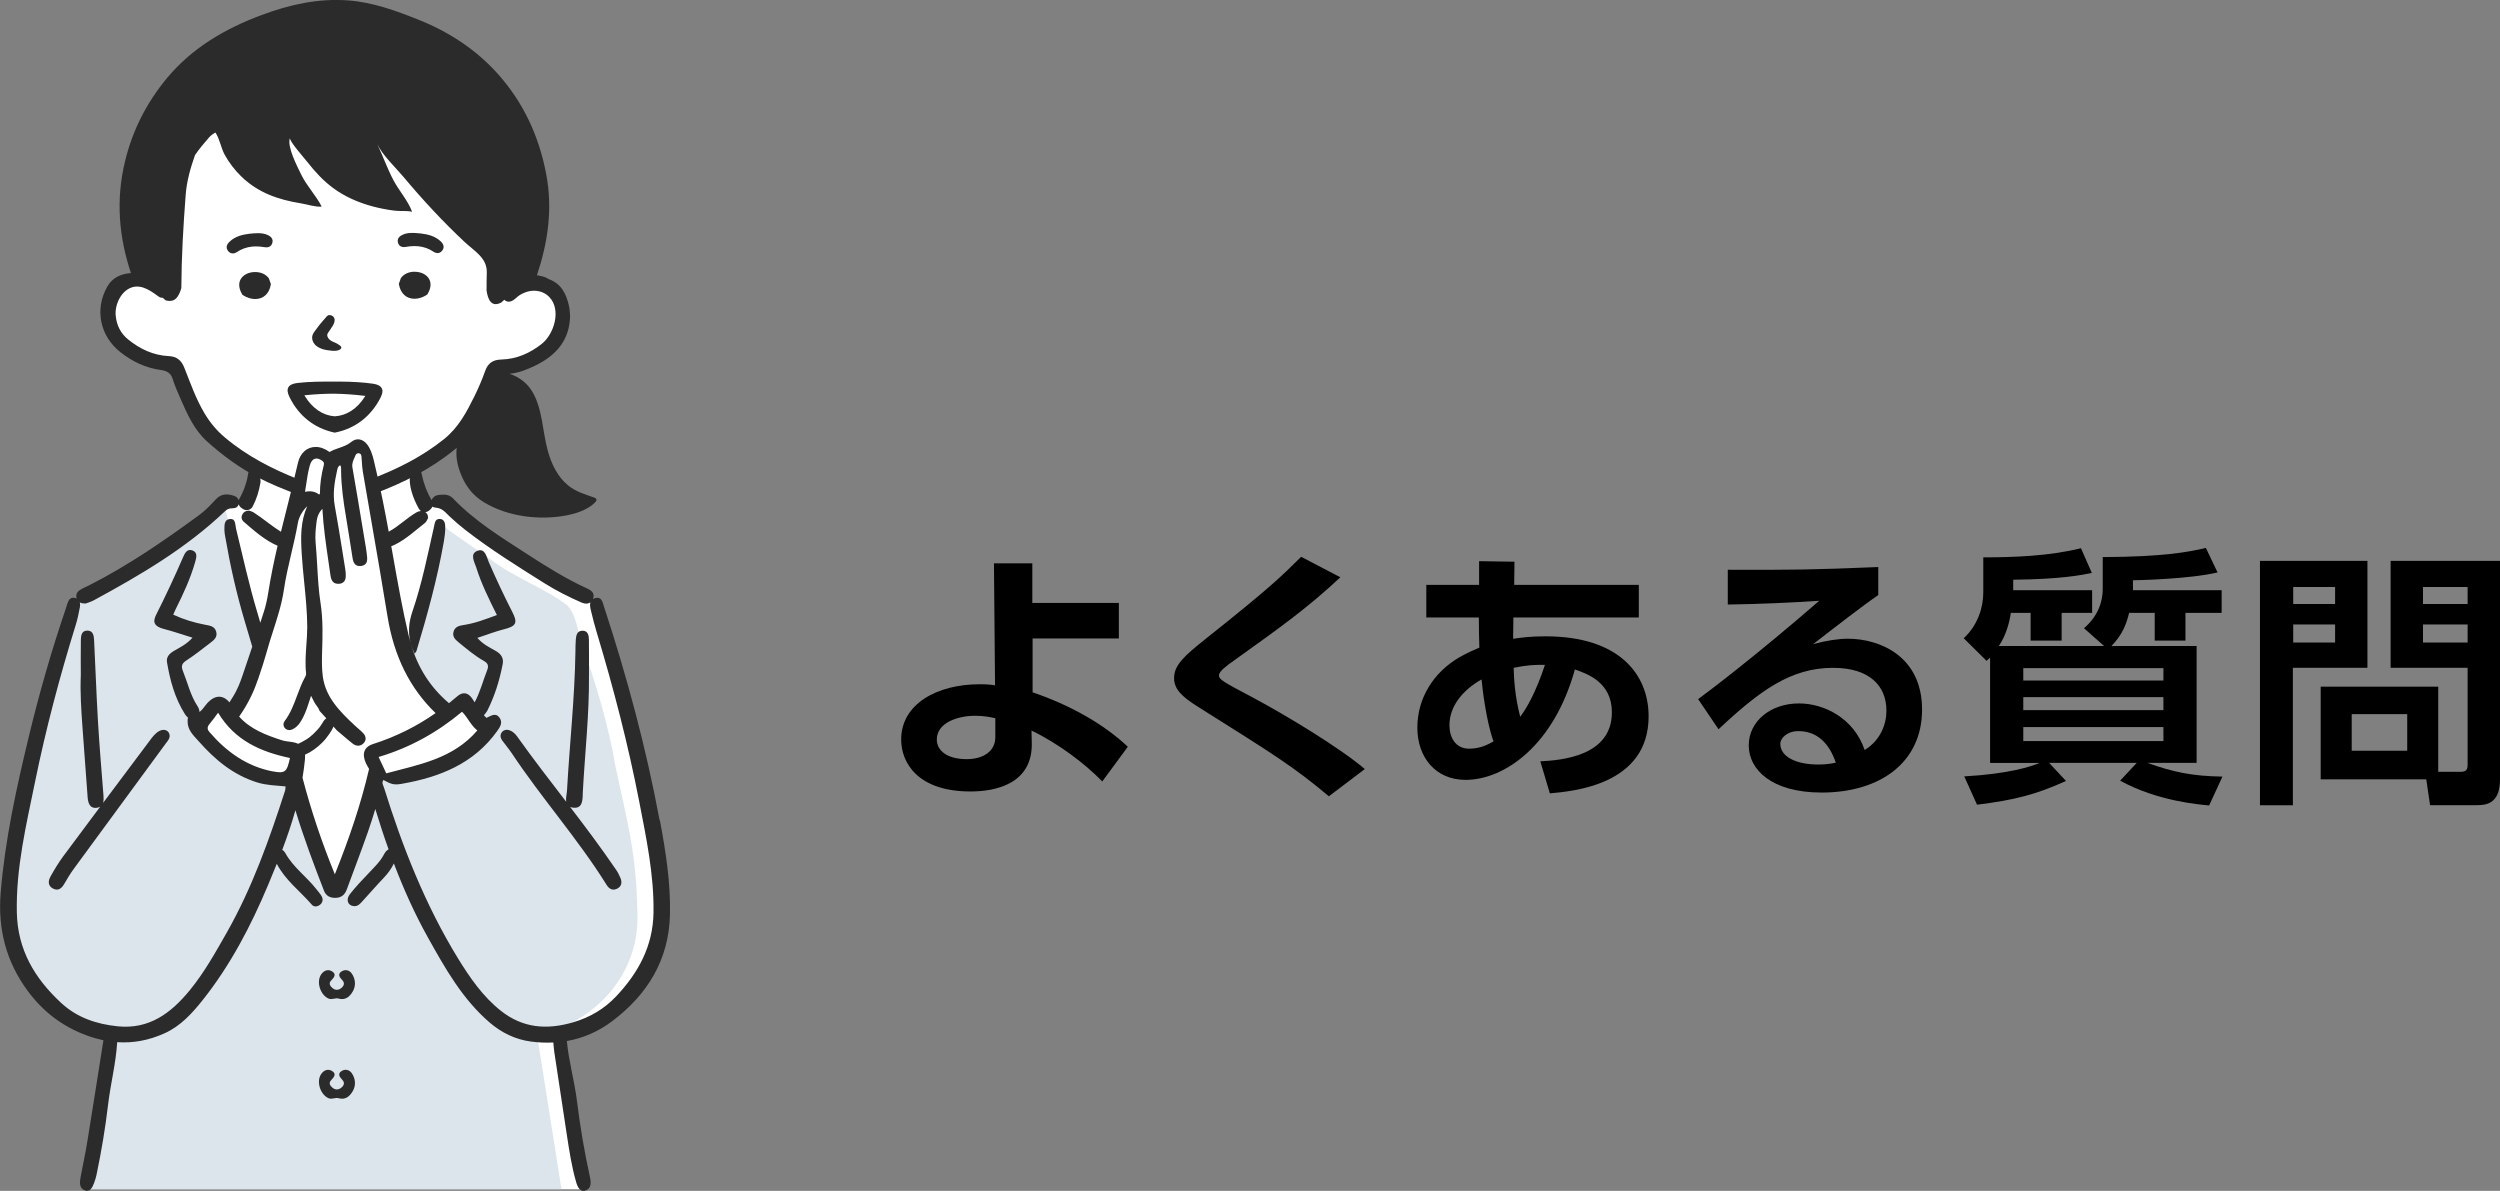
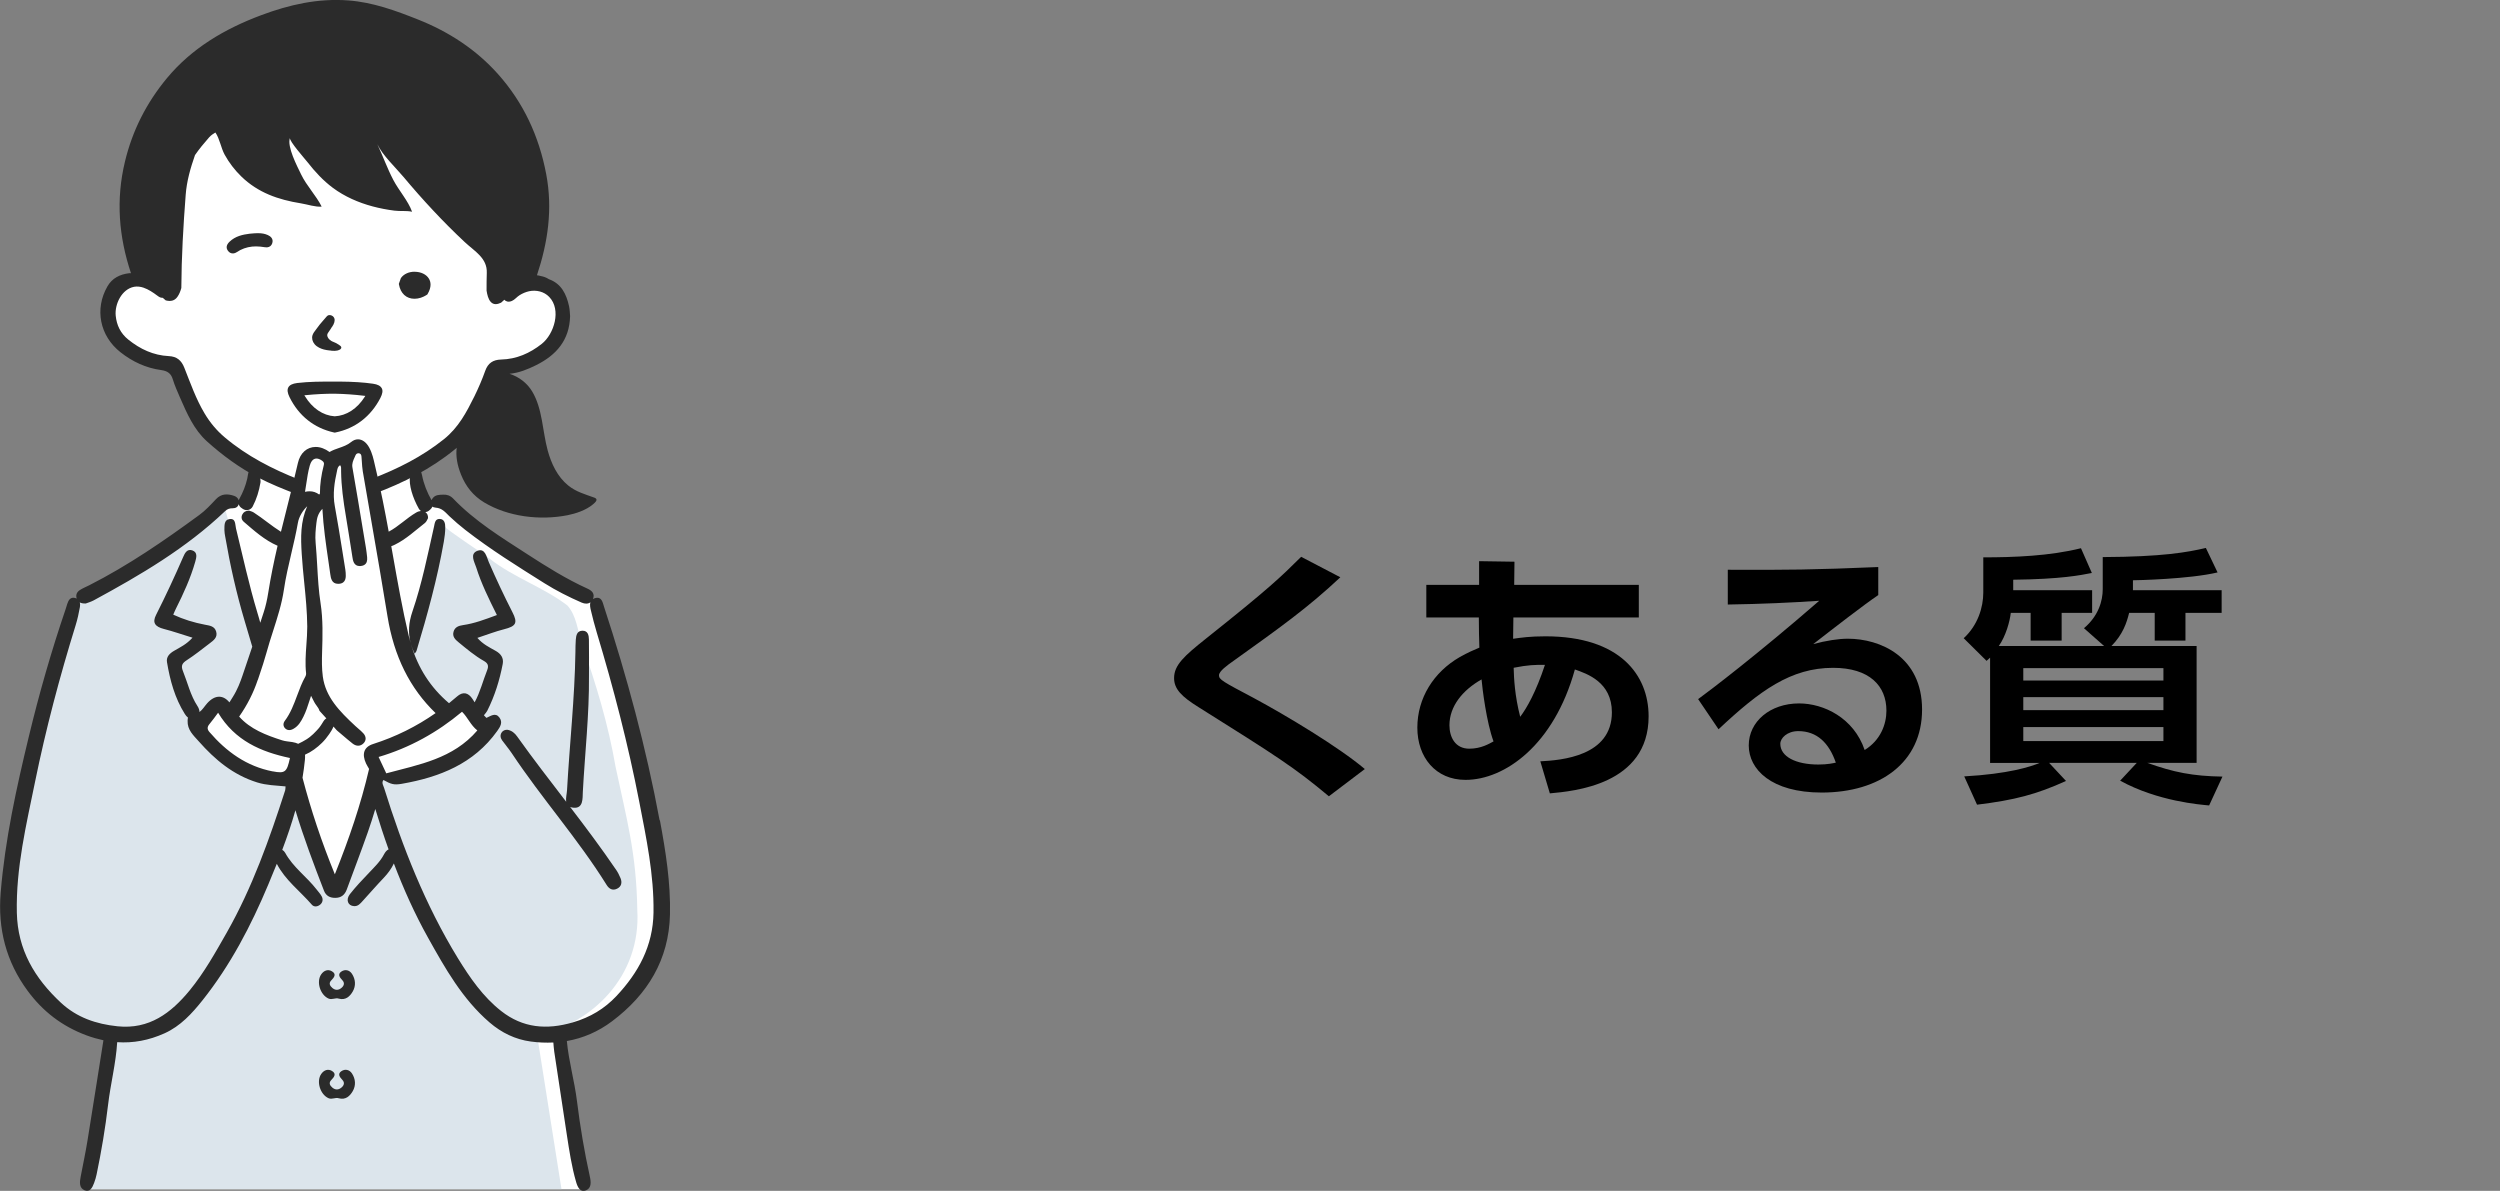
<svg xmlns="http://www.w3.org/2000/svg" id="_レイヤー_2" data-name="レイヤー_2" width="459.4" height="218.83" viewBox="0 0 459.4 218.83">
  <rect x="0" y="0" width="459.4" height="218.83" fill="#808080" stroke="none" />
  <defs>
    <style>
      .cls-1 {
        fill: #2b2b2b;
      }

      .cls-2 {
        fill: #fff;
      }

      .cls-3 {
        fill: #dce5ec;
      }
    </style>
  </defs>
  <g id="_レイヤー_1-2" data-name="レイヤー_1">
    <g>
      <path id="_白" data-name="白" class="cls-2" d="M37.79,20.74c-7.32,8.66-10.14,19.78-7.85,31.67,0,0-4.22-2.02-6.59-.76-2.36,1.26-3.06,1.06-3.42,3.59-.37,2.53-.86,3.71.69,5.62,3.11,5.57,7.03,5.74,11.61,6.15,3.47,10.89,4.77,13.08,14.58,19.13-.32,9.2-3.37,4.82-7.33,6.98-.94.9-6.72,5.74-10.23,8.35-3.5,2.61-8.93,5.83-10.82,6.6-1.89.77-3.91,1.38-4.45,2.22-3.66,5.81-9.46,37.35-10.72,42.03-2.42,8.05-3.66,26.91,7.01,33.37,2.92,2.35,7.5,4.48,10.1,4.2l-4.51,28.65h91.32s-4.53-28.8-4.53-28.7,7.19.19,12.28-6.09c5.09-6.28,5.62-7.07,6.09-9.39.47-2.32,1.23-8.83.63-12.44-2.79-17.86-7.43-35.34-12.25-50.97-1.22-1.02-22.08-14.66-25.23-17.05-2.03-1.87-4.76-2.24-6.25-1.04l-2.1-6.79c3.59-2.09,10.53-6.44,13.15-12.04,1.19-3.12,2.06-5.78,2.81-6.07.75-.29,7.86-2.93,7.86-2.93,6.11-5.6,5.59-13.58-3.88-13.47,0,0-5.11,1.53-4.95,1.45.15-.08.61-7.99.61-7.99-27.55-26.03-16.69-19.49-53.65-24.26Z" />
      <path class="cls-3" d="M117.11,167.23c-.16-10.52-1.97-16.74-3.99-26.31-1.33-7.74-3.6-15.29-6.23-22.69-.74-2.32-.93-5.08-2.63-6.97-4.35-3.32-9.84-5.13-14.22-8.55-2.98-2.17-6.4-4.26-9.16-6.55-.36,7.65-3.43,14.5-4.54,22.06-.21,1.43-1.28,1.21-2.1.42.69,4.18,3.9,7.79,6.55,10.95,1.3,1.11,1.93.63,3.35,0,2.21-.24,5.69,3.82,3.98,5.99-3.68,4-13.76,9.79-18.84,6.46-.74,5.49-3.29,10.53-4.67,15.82,0,0-3.53,5.61-3.53,5.61l-6.27-20.43c-6.58.96-13.05-2.21-17.19-7.34-.98-.48-1.58-2.09-1.07-3.08,1.58-3.66,4.32-4.48,6.92-1.37,2.12-3.92,3.59-8.22,4.66-12.58-1.59-5.92-5.45-20.4-7.03-26.15-4.4,3.76-8.63,7.97-14.18,10.05-3.88,3.1-12.51,6.22-14.13,9.04-4.61,15.23-8.66,30.7-10.76,47.19-2.68,16.23,2.46,26.38,17.3,31.38l-3.95,28.33h87.8l-4.49-28.34c9.97-1.92,19.16-10.73,18.42-22.96Z" />
      <g id="_アウトライン" data-name="アウトライン">
        <g>
          <path class="cls-1" d="M121.21,150.74c-2.48-13.33-5.99-26.37-10.21-39.24-.26-.79-.41-1.91-1.61-1.6-.18.05-.32.11-.44.19,0,0,0-.01.01-.02.4-.97-.19-1.54-1.02-1.91-3.9-1.77-7.52-4.04-11.1-6.36-4.76-3.08-9.6-6.05-13.57-10.19-.53-.55-1.16-.75-1.8-.71-.75.01-1.42.03-1.88.56-.13.15-.22.3-.29.45-.81-1.41-1.42-2.93-1.75-4.6-.11-.58-.31-1.1-.99-1.25-.59-.05-1.06.51-1.21,1.45-.26,1.58.47,3.93,1.62,5.98.1.17.23.31.38.41-.28.02-.58.11-.88.29-1.77,1.03-3.21,2.54-5.04,3.51-.69-3.78-1.43-7.61-2.34-11.37-.07-.29-.13-.58-.2-.87-.24-1.07-.48-2.18-1.04-3.21-.52-.96-1.27-1.52-2.06-1.52-.44,0-.86.17-1.27.5-.68.56-1.48.83-2.25,1.1-.58.2-1.18.41-1.71.73-.83-.61-1.71-.93-2.55-.93-1.6,0-2.85,1.12-3.26,2.93-.6,2.63-1.27,5.29-1.92,7.86-.4,1.58-.8,3.19-1.2,4.8-1.74-1.09-3.29-2.44-5.01-3.55-.29-.18-.64-.26-.87-.34-.63.03-1,.27-1.23.73-.24.49-.11.99.24,1.29,1.95,1.67,3.86,3.41,6.25,4.44-.66,2.84-1.26,5.72-1.71,8.6-.21,1.34-.48,2.51-.82,3.56-.21.66-.43,1.33-.65,1.99-.13-.52-.31-1.12-.54-1.88-1.53-5.09-2.66-10.29-3.92-15.45-.18-.75-.02-1.9-1.21-1.72-1.02.15-.9,1.22-.92,2.02,0,.4.08.81.15,1.21.9,5.24,2.06,10.42,3.58,15.52.45,1.53.91,3.06,1.39,4.69-.35,1.04-.7,2.08-1.05,3.11l-.74,2.19c-.38,1.12-.92,2.59-1.8,3.97-.16.25-.32.51-.48.77-.04.07-.08.13-.13.2-1.15-1.42-2.68-1.41-4.09.17-.47.53-.85,1.19-1.41,1.6,0-.36-.14-.74-.37-1.09-1.3-1.99-1.81-4.3-2.68-6.46-.39-.97-.12-1.43.71-1.97,1.47-.95,2.84-2.05,4.23-3.11.7-.53,1.48-1.08,1.18-2.14-.29-1.03-1.21-1.11-2.09-1.28-1.98-.38-3.91-.96-5.8-1.84.22-.51.35-.83.51-1.14,1.39-2.77,2.68-5.59,3.53-8.58.21-.76.5-1.75-.56-2.1-.93-.31-1.35.51-1.65,1.21-1.56,3.59-3.21,7.14-4.98,10.64-.74,1.45-.2,2.18,1.44,2.6,1.68.43,3.32,1.01,5.25,1.6-1.11,1.23-2.28,1.77-3.38,2.41-.82.48-1.47,1.1-1.31,2.08.56,3.35,1.44,6.61,3.28,9.53.16.26.35.49.57.66-.04.19-.05.41-.06.6-.06,1.67,1.06,2.66,2.05,3.77,2.98,3.37,6.31,6.17,10.74,7.55,1.69.53,3.39.55,5.21.73-.04.39-.02.57-.07.72-2.9,8.99-6.05,17.89-10.74,26.15-2.08,3.65-4.12,7.33-6.8,10.6-3.44,4.19-7.45,7.22-13.28,6.61-3.91-.41-7.46-1.6-10.41-4.35-4.82-4.49-7.93-9.72-8.08-16.53-.18-8.22,1.73-16.12,3.35-24.06,1.98-9.7,4.52-19.28,7.45-28.74.34-1.1.59-2.23.79-3.36.05-.3.05-.59-.03-.85.28.15.64.21,1.1.2.37-.14.94-.3,1.45-.57,8.59-4.66,17.01-9.59,24.15-16.4.43-.41.86-.54,1.41-.53.55,0,.96-.24,1.1-.75.08.27.24.51.49.68.01,0,.02.02.04.02.06.04.13.09.19.14.62.46,1.5.26,1.85-.42.71-1.36,1.17-2.84,1.43-4.4.02-.14.02-.28,0-.41-.13-.92.02-1.94-1.03-2.12-1.31-.22-1.22,1.05-1.4,1.82-.31,1.34-.81,2.56-1.45,3.71-.05.09-.08.18-.11.27-.12-.38-.42-.67-.82-.81-1.21-.42-2.38-.46-3.38.61-.96,1.02-1.93,2.07-3.05,2.89-6.47,4.74-13.06,9.28-20.23,12.92-.57.29-1.18.53-1.72.88-.57.37-.8.92-.57,1.57-.08-.04-.18-.08-.28-.11-.87-.24-1.24.38-1.47,1.1-.11.33-.2.66-.31.99-2.62,7.69-4.85,15.49-6.75,23.38-2.28,9.45-4.37,18.93-5.17,28.66-.55,6.68,1,12.69,4.95,18.05,2.78,3.77,6.3,6.51,10.83,8.19,1.05.39,2.08.68,3.1.9-.98,6.17-1.94,12.34-2.94,18.51-.36,2.19-.82,4.37-1.24,6.54-.2,1.03-.3,2.09.72,2.52.95.4,1.42-.45,1.75-1.36.19-.51.35-1.04.46-1.58.88-4.23,1.6-8.5,2.11-12.82.45-3.82,1.43-7.53,1.67-11.46,2.94.2,5.81-.33,8.7-1.63,2.91-1.31,5.04-3.63,6.98-6.07,5.13-6.45,8.92-13.72,12.08-21.26.53-1.27,1.06-2.54,1.57-3.82,1.54,3,4.29,5.03,6.45,7.53.4.46,1.1.37,1.59-.09.43-.41.47-.96.21-1.45-.24-.45-.61-.85-.93-1.26-1.81-2.35-4.34-4.09-5.79-6.76-.13-.23-.31-.41-.53-.53.9-2.4,1.73-4.82,2.42-7.28,1.51,5.01,3.36,9.91,5.25,14.79.36.93,1.09,1.32,2.07,1.31,1.08,0,1.74-.54,2.11-1.52,1.29-3.51,2.63-7,3.87-10.53.5-1.42.95-2.84,1.38-4.28.76,2.5,1.56,4.97,2.44,7.42-.37.16-.64.54-.85.93-.69,1.32-1.75,2.32-2.75,3.38-1.21,1.26-2.42,2.54-3.5,3.91-.82,1.04-.37,2.16.75,2.21.75.05,1.16-.48,1.59-.95,1.3-1.42,2.56-2.88,3.89-4.27.75-.79,1.38-1.65,1.84-2.62,1.78,4.67,3.82,9.24,6.28,13.64,3.15,5.64,6.3,11.26,11.3,15.57,2.21,1.9,4.74,3.13,7.57,3.51,1.41.19,2.8.25,4.16.18.04.44.07,1.06.16,1.67.76,5.08,1.53,10.17,2.31,15.25.45,2.94.89,5.88,1.71,8.71.28.97.76,1.96,1.81,1.54,1.01-.41.95-1.47.72-2.51-1.01-4.58-1.79-9.21-2.37-13.89-.46-3.72-1.51-7.3-1.86-11.04,2.97-.52,5.77-1.72,8.33-3.65,6.5-4.89,10.43-11.3,10.62-19.61.13-5.83-.78-11.56-1.85-17.3ZM56.27,88.97c.18-1.19.34-2.31.65-3.4.17-.6.52-1.31,1.24-1.31.32,0,.66.14,1.03.4.32.23.4.44.32.77-.48,1.85-.72,3.57-.72,5.26,0,.03-.06.1-.1.15,0,.01-.02.02-.03.04-.56-.41-1.13-.6-1.76-.6-.27,0-.55.03-.85.1.08-.48.15-.95.22-1.41ZM47.38,124.94l.31-.93c.44-1.32.9-2.68,1.27-4.04.36-1.34.8-2.7,1.22-4.01.79-2.46,1.61-5,1.99-7.6.33-2.26.86-4.51,1.37-6.69.43-1.82.87-3.71,1.2-5.59.2-1.17.95-2.33,1.71-3.05-1.25,2.85-1.2,5.69-1,8.82.11,1.73.28,3.48.45,5.17.27,2.66.54,5.41.56,8.13,0,1.12-.08,2.25-.16,3.35-.12,1.71-.25,3.49-.05,5.24.02.17-.03.39-.12.55-.64,1.13-1.1,2.36-1.54,3.55-.59,1.58-1.2,3.22-2.26,4.63-.36.48-.31,1.06.14,1.44.2.17.43.25.68.25s.52-.08.82-.26c.88-.51,1.35-1.33,1.78-2.19.47-.93.79-1.93,1.13-2.99.09-.28.18-.57.28-.86.09.17.17.33.25.49.24.49.45.91.74,1.28.27.34.46.66.56.99.43.46.84.92,1.26,1.39-.07.04-.14.08-.2.14-.26.22-.44.59-.63.88-.08.12-.16.24-.24.36-.05.07-.09.13-.14.19,0,.01-.04.05-.06.09-.02.03-.05.06-.06.07-.05.06-.1.12-.15.18-.1.12-.21.24-.32.35-.2.21-.4.42-.61.62-.21.2-.43.39-.66.57,0,0-.01,0-.02.01-.05.04-.11.08-.16.12-.12.08-.24.17-.36.25-.5.33-1.03.58-1.56.84-.3-.14-.66-.25-1.09-.32-.63-.1-1.28-.13-1.87-.32-2.96-.95-5.85-2.05-7.89-4.36,1.47-2.1,2.62-4.35,3.42-6.75ZM50.1,141.75c-4.78-.93-8.49-3.61-11.61-7.23-.47-.54-.42-.98.03-1.5.52-.61.97-1.27,1.56-2.05,3.08,5.13,7.87,7.19,13.2,8.32-.56,2.59-.88,2.9-3.18,2.45ZM61.55,160.71c-2.48-6.06-4.41-11.88-5.96-17.79.18-1.08.33-2.18.44-3.28.03-.35.04-.67.02-.96,1.16-.5,2.22-1.29,3.11-2.17.5-.49.94-1.04,1.34-1.62.28-.41.59-.89.78-1.38.18.21.36.41.54.62.06.06.11.11.17.16.31.26.62.52.92.78.61.52,1.24,1.06,1.89,1.57.33.26.68.39,1.02.39.36,0,.7-.15.99-.45.51-.52.5-1.22-.03-1.81-.29-.32-.62-.61-.95-.89-.17-.15-.34-.29-.51-.45-2.98-2.76-5.49-5.35-6-9.1-.2-1.49-.18-2.97-.13-4.61.09-2.75.18-5.88-.28-8.84-.36-2.3-.49-4.65-.62-6.92-.08-1.38-.16-2.8-.29-4.2-.12-1.24.01-2.53.14-3.64.1-.88.27-1.75,1.1-2.62.19,3.35.65,6.5,1.1,9.56.12.81.24,1.62.35,2.44.1.71.25,1.78,1.42,1.78.06,0,.12,0,.18,0,1.35-.11,1.28-1.27,1.23-2.03-.01-.19-.03-.37-.06-.56-.18-1.13-.36-2.26-.54-3.38-.44-2.73-.89-5.56-1.4-8.33-.41-2.22-.05-4.4.4-6.41l.02-.11c.08-.38.16-.77.57-.97.2.26.18.57.17.88,0,.09,0,.18,0,.26.03,2.69.39,5.31.91,8.42.37,2.19.71,4.41,1.05,6.57l.11.71c.1.67.26,1.69,1.35,1.69.06,0,.12,0,.19-.01.42-.04.73-.19.93-.44.32-.41.28-1,.19-1.63-.02-.14-.04-.28-.05-.43-.03-.27-.06-.53-.11-.79l-.53-3.18c-.63-3.81-1.28-7.75-1.96-11.63-.13-.72.14-1.3.42-1.91.05-.11.1-.23.15-.34.1-.24.3-.37.53-.37.04,0,.08,0,.12.01.27.05.41.22.44.58.03.32.05.64.07.95.04.58.07,1.18.17,1.77.54,3.17,1.09,6.34,1.64,9.51.97,5.61,1.98,11.41,2.9,17.12,1.19,7.38,4.1,13.24,8.84,17.81-3.5,2.45-7.32,4.35-11.48,5.68-1.73.55-2.09,1.86-1.3,3.58.15.33.38.66.56,1-1.52,6.53-3.66,12.81-6.31,19.41ZM87.71,134.23c-4.46,5.2-10.67,6.25-16.73,7.88-.48-1.02-.93-1.98-1.41-3.01,5.74-1.7,10.77-4.5,15.33-8.31,1.07,1.05,1.56,2.45,2.82,3.44ZM120.09,167.67c-.09,6.16-2.77,11.06-6.82,15.37-2.18,2.32-4.8,3.9-7.99,4.83-4.84,1.42-9.22,1.03-13.18-2.08-3.35-2.63-5.75-6.12-7.96-9.71-5.99-9.79-10.16-20.38-13.56-31.29-.14-.46-.51-.94-.12-1.46,1.39.77,1.91.96,3.39.7,6.94-1.22,13.21-3.68,17.51-9.69.56-.79,1.09-1.59.4-2.5-.72-.95-1.55-.28-2.38.08-.16-.16-.32-.32-.46-.48.03-.04.06-.07.09-.11.18-.23.39-.45.52-.7,1.38-2.73,2.28-5.63,2.85-8.62.21-1.1-.33-1.87-1.32-2.42-1.12-.63-2.32-1.2-3.34-2.37,1.81-.6,3.34-1.19,4.91-1.59,2.19-.55,2.56-1.14,1.53-3.14-1.55-3.02-2.98-6.09-4.34-9.2-.41-.93-.66-2.61-2.07-2.08-1.49.56-.57,2.03-.24,3.06.93,2.96,2.3,5.74,3.8,8.75-2.18.81-4.13,1.55-6.23,1.85-.79.11-1.51.37-1.74,1.23-.24.88.3,1.42.92,1.92,1.49,1.22,2.97,2.48,4.65,3.43.76.43.93.89.61,1.71-.78,1.96-1.28,4.03-2.3,5.9-.12-.2-.24-.39-.37-.58-.81-1.26-1.81-1.43-2.88-.48-.48.42-.96.82-1.46,1.22-3.39-2.87-5.69-6.44-7-10.87.17.59.39,1.18.69,1.78.12-.19.29-.36.35-.57,1.99-6.6,3.81-13.24,5.01-20.04.15-.86.26-1.74.26-2.61,0-.69-.12-1.54-1.05-1.55-.82,0-.87.74-1.01,1.39-1.18,5.24-2.23,10.53-3.97,15.61-.7,2.05-.83,3.92-.33,5.8-.12-.43-.24-.86-.35-1.3-1.17-4.94-2.06-10.01-2.93-14.92-.09-.52-.18-1.04-.28-1.57.22-.07.44-.17.66-.28,2.07-1.01,3.74-2.6,5.53-3.99.3-.23.43-.67.57-.89.02-.52-.18-.89-.5-1.11.26-.02.51-.12.72-.31.08-.07.16-.14.24-.21.15-.13.26-.3.33-.48.14.09.32.16.57.18,1.26.09,1.81.87,2.56,1.58.94.88,1.91,1.73,2.92,2.51,4.62,3.6,9.59,6.69,14.54,9.8,2.18,1.37,4.48,2.53,6.84,3.56.58.25,1.17.28,1.61-.05-.13.45-.03,1,.1,1.51.32,1.34.66,2.68,1.06,4,3.09,10.26,5.78,20.61,7.82,31.13,1.3,6.71,2.72,13.41,2.62,20.33Z" />
-           <path class="cls-1" d="M9.26,161.12c-.47.83-.44,1.73.56,2.2.9.42,1.51-.07,1.97-.87.55-.94,1.11-1.89,1.75-2.77,5.64-7.71,11.3-15.41,16.96-23.11.31-.42.68-.79.68-1.36-.03-.94-.97-1.39-1.91-.88-.78.42-1.28,1.14-1.8,1.83-2.84,3.8-5.69,7.59-8.53,11.39.13-.42.11-.93.07-1.43-.36-4.54-.74-9.08-1.01-13.63-.29-4.96-.46-9.92-.71-14.89-.04-.83-.2-1.76-1.31-1.72-1,.04-1.1.94-1.12,1.7-.04,2.16-.01,4.33-.01,6.49-.14,3.22.08,6.43.31,9.63.31,4.25.61,8.51.94,12.76.08,1.03.35,2.15,1.69,1.98.26-.03.46-.11.63-.21-2.26,3.02-4.52,6.05-6.77,9.08-.89,1.2-1.66,2.49-2.39,3.79Z" />
          <path class="cls-1" d="M113.14,159.73c-2.66-3.91-5.5-7.69-8.37-11.44.17.07.37.11.62.14,1.83.16,1.65-1.72,1.71-2.9.38-7.12,1.19-14.21,1.13-21.35,0-2.22.03-4.44-.01-6.66-.01-.77-.18-1.64-1.2-1.62-.99.02-1.15.86-1.21,1.64-.06.76-.06,1.52-.07,2.28-.13,8.48-1.07,16.91-1.54,25.36-.04.67-.26,1.5-.16,2.15-3.04-3.97-6.11-7.92-9.01-12-.43-.61-1.01-1.11-1.81-1.23-.43,0-.8.14-1.04.51-.32.5-.22,1,.1,1.45.57.79,1.22,1.54,1.76,2.35,5.51,8.3,12.18,15.76,17.45,24.23.46.73,1.1,1.06,1.9.67.81-.39.96-1.13.65-1.91-.23-.58-.53-1.15-.89-1.67Z" />
          <path class="cls-1" d="M62.71,178.54c-.73.53-.27,1.09.22,1.61.46.5.28,1.02-.21,1.41-.53.43-1.1.44-1.63,0-.47-.39-.73-.88-.22-1.4.55-.56,1-1.17.12-1.68-.71-.42-1.46-.16-1.96.56-.95,1.36-.19,3.77,1.33,4.45.67.3,1.27-.2,1.9.02,1.25.34,2.03-.4,2.56-1.31.61-1.05.52-2.24-.14-3.25-.46-.71-1.29-.89-1.97-.4Z" />
          <path class="cls-1" d="M62.71,196.85c-.73.53-.27,1.09.22,1.61.46.5.28,1.02-.21,1.41-.53.43-1.1.44-1.63,0-.47-.39-.73-.88-.22-1.4.55-.56,1-1.17.12-1.68-.71-.42-1.46-.16-1.96.56-.95,1.36-.19,3.77,1.33,4.45.67.3,1.27-.2,1.9.02,1.25.34,2.03-.4,2.56-1.31.61-1.05.52-2.24-.14-3.25-.46-.71-1.29-.89-1.97-.4Z" />
        </g>
        <g>
          <path class="cls-1" d="M97.79,53.45s-.05.02-.09.03c.03,0,.07,0,.09-.03,0,0,0,0,0,0,0,0,0,0,0,0Z" />
          <path class="cls-1" d="M60.99,60.11c.45-.63.61-1.22.44-1.64-.12-.31-.41-.52-.78-.57-.37-.04-.55.17-.71.36l-.64.74c-.18.21-.36.41-.53.62-.14.17-.27.35-.4.53-.11.15-.22.3-.36.48-.23.3-.47.61-.59.99-.16.54-.02,1.14.4,1.64.46.54,1.17.82,1.69.96.34.09.69.14,1.03.18h.11c.09.03.18.04.27.05.42.04.76.03,1.05-.03.53-.12.8-.34.74-.63-.04-.16-.21-.28-.4-.41l-.04-.03c-.19-.13-.39-.24-.55-.32-.12-.06-.25-.12-.38-.17-.17-.07-.33-.13-.47-.22-.25-.15-.46-.35-.59-.58-.1-.17-.15-.33-.15-.48.01-.25.19-.49.35-.71.17-.23.33-.49.49-.76Z" />
          <path class="cls-1" d="M76.19,49.93c-1.06,0-1.99.43-2.5,1.14l-.03.05-.37,1.04.02.11c.29,1.65,1.36,2.64,2.87,2.63h0c.75,0,1.56-.26,2.26-.73l.08-.05.05-.08c.8-1.35.58-2.28.25-2.83-.47-.79-1.48-1.27-2.62-1.27Z" />
-           <path class="cls-1" d="M49.38,51.12c-.51-.71-1.45-1.14-2.51-1.13-1.15,0-2.15.49-2.62,1.28-.33.55-.54,1.48.26,2.83l.05.08.08.05c.7.47,1.5.72,2.26.72h0c1.51,0,2.58-.99,2.86-2.64l.02-.11-.37-1.04-.03-.05Z" />
          <path class="cls-1" d="M49.18,43.18c-.52-.23-1.06-.33-1.77-.33-.34,0-.73.02-1.23.07l-.33.03c-1.27.16-2.6.45-3.66,1.46-.6.57-.7,1.14-.29,1.69.23.31.53.47.88.47.04,0,.07,0,.11,0,.21-.02.42-.1.61-.23.87-.59,1.8-.92,2.85-1.03.23-.02.46-.03.7-.03.49,0,1,.05,1.55.14.12.02.24.03.35.03.05,0,.1,0,.15,0,.47-.05.78-.3.93-.76.26-.82-.31-1.27-.84-1.51Z" />
-           <path class="cls-1" d="M80.28,46.51s.07,0,.11,0c.34,0,.65-.16.88-.47.41-.55.31-1.12-.29-1.69-1.07-1.01-2.39-1.29-3.67-1.45l-.33-.03c-.5-.05-.89-.07-1.23-.07-.71,0-1.25.1-1.77.34-.52.24-1.1.69-.83,1.51.14.46.46.71.93.75.05,0,.1,0,.15,0,.11,0,.23-.01.35-.03.55-.1,1.06-.15,1.55-.15.23,0,.47.01.7.03,1.04.1,1.98.43,2.85,1.02.19.13.41.21.61.23Z" />
          <path class="cls-1" d="M70.15,71.35c-.23-.44-.76-.72-1.62-.84-1.75-.25-3.63-.37-6.08-.39-.32,0-1.24,0-1.24,0-2.17,0-4.41,0-6.59.26-.87.11-1.4.37-1.64.81-.23.43-.16,1,.22,1.78,1.7,3.45,4.53,5.69,8.16,6.5l.13.03.13-.02c3.65-.74,6.51-2.93,8.28-6.35.4-.78.48-1.34.26-1.78ZM67.04,72.9c-1.4,2.21-3.36,3.49-5.54,3.6-2.17-.15-4.11-1.47-5.47-3.7l-.1-.16.19-.02c1.91-.19,3.68-.28,5.41-.27h0c1.73.03,3.5.15,5.41.38l.19.02-.1.16Z" />
          <path class="cls-1" d="M109.2,91.44c-1.72-.63-3.34-1.05-4.8-2.24-1.98-1.61-3.1-4.02-3.76-6.44-.96-3.51-.93-7.64-2.85-10.83-.94-1.56-2.44-2.69-4.16-3.24,1.75-.17,3.34-.82,4.87-1.58,3.72-1.84,6.15-4.6,6.26-9.01-.05-.52-.05-1.19-.19-1.82-.49-2.24-1.42-4.16-3.72-4.98,0,0-.02-.02-.03-.02-.21-.15-.46-.25-.7-.35-.24-.09-.48-.16-.73-.2-.23-.07-.47-.11-.72-.15,2.01-6.05,2.92-12.16,1.7-18.58-1.31-6.94-4.16-13.12-8.87-18.4-4.01-4.49-9.01-7.76-14.68-10.01-4.13-1.64-8.29-3.17-12.8-3.51-5.58-.42-10.84.77-16.02,2.71-6.74,2.52-12.77,6.08-17.33,11.58-3.73,4.5-6.33,9.58-7.71,15.33-1.69,7.03-1.13,13.79,1.11,20.51-.12-.01-.24-.01-.37,0-1.68.21-3.09.91-3.95,2.4-2.41,4.17-1.42,9.12,2.39,12.12,2.21,1.74,4.68,2.9,7.5,3.28,1.08.15,1.77.58,2.1,1.66.36,1.17.86,2.29,1.35,3.42,1.27,2.89,2.53,5.85,4.94,8.02,2.86,2.57,5.97,4.86,9.44,6.66,2.26,1.17,4.62,2.12,7,3.03.15-.9.26-1.79.45-2.68-4.88-1.93-9.53-4.3-13.61-7.74-1.52-1.28-2.72-2.73-3.72-4.41-1.59-2.66-2.59-5.55-3.72-8.39-.54-1.37-1.39-2.07-2.85-2.14-2.85-.14-5.25-1.28-7.43-3.02-1.45-1.16-2.16-2.67-2.33-4.41-.21-2.12,1.12-4.89,3.39-5.31.57-.1,1.16-.02,1.71.16.91.31,1.76.88,2.52,1.45.17.12.33.25.52.33.14.06.32.09.51.09.19.15.37.31.54.47.85.22,1.61.12,2.15-.65.34-.48.56-1.04.72-1.63.03-5.71.36-11.42.8-17.11.19-2.53.88-4.93,1.71-7.31.79-1.14,1.68-2.22,2.61-3.27.3-.34.75-.66,1.14-.88.8,1.15,1.01,2.82,1.71,4.09.81,1.47,1.84,2.81,3.05,3.99,3.07,2.98,6.78,4.27,10.96,4.94,1.2.19,2.62.7,3.81.6-1.02-2.05-2.77-3.81-3.79-5.94-.73-1.53-2.61-5.07-2.04-6.69-.19.55,2.79,3.9,3.24,4.48,1.36,1.74,2.87,3.38,4.66,4.71,2.16,1.6,4.68,2.7,7.29,3.4,1.32.35,2.66.61,4.02.78,1.07.14,2.16-.03,3.23.2-.69-1.96-2.45-3.93-3.44-5.83-1.13-2.15-1.92-4.41-2.95-6.59.98,2.07,3.31,4.23,4.83,6.04,1.75,2.09,3.56,4.15,5.43,6.14,1.87,2,3.8,3.94,5.8,5.81,1.83,1.71,4.17,2.94,4.06,5.67-.04,1.08-.04,2.17-.04,3.25.12.77.31,1.57.76,2.07.53.59,1.22.48,1.91.15.19-.19.39-.37.6-.54.07.08.16.16.25.21.38.23.75.17,1.14.01.52-.22.91-.75,1.4-1.05.54-.34,1.13-.59,1.75-.73,1.32-.28,2.75.05,3.7,1.04,2.28,2.35.91,6.83-1.37,8.63-2.18,1.72-4.62,2.81-7.48,2.88-1.46.04-2.4.65-2.9,2.06-.57,1.6-1.25,3.18-2,4.71-1.44,2.9-2.91,5.72-5.6,7.87-4.01,3.21-8.49,5.45-13.2,7.26,0,.05.02.09.03.14.13.87.28,1.74.42,2.6,5.33-1.99,10.37-4.53,14.82-8.18.09-.08.18-.16.28-.24-.18,1.55.08,3.13.8,4.93.87,2.16,2.21,3.87,4.24,5.1,4.41,2.65,10.26,3.35,15.31,2.36,1.51-.3,3.42-.92,4.69-2,.41-.35,1.1-.93.25-1.24Z" />
        </g>
      </g>
      <g>
-         <path d="M189.75,127.22c6.55,2.23,12.8,5.59,17.5,10l-4.7,6.38c-3.05-3.17-8.05-6.98-13-9.35l.05,2.28c.15,7.38-6.4,8.91-11.25,8.91-9.8,0-12.75-5.35-12.75-9.55,0-6.53,6.6-10.15,14.4-10.15,1.3,0,1.95.05,2.85.2l-.2-22.42h7.05v7.28h15.9v6.53h-15.85v9.9ZM182.9,131.98c-.95-.2-2.05-.45-3.7-.45-3.25,0-7.05,1.29-7.05,4.36,0,1.98,1.8,3.61,5.5,3.61,3.2,0,5.25-1.58,5.25-4.01v-3.51Z" />
        <path d="M244.2,146.33c-6.35-5.3-9.45-7.28-23.95-16.38-3.1-1.93-4.5-3.32-4.5-5.35,0-2.38,1.85-4.06,5.9-7.28,11.7-9.31,13.65-11.24,17.45-15l7.2,3.76c-6,5.64-11.25,9.36-19.6,15.34-1.2.84-2.7,1.93-2.7,2.67,0,.79.65,1.14,6.45,4.21,5.8,3.12,15.55,8.96,20.35,13.02l-6.6,5Z" />
        <path d="M283.05,139.9c3.9-.2,13.15-.94,13.15-9.01,0-5.54-4.55-7.08-6.8-7.87-3.85,13.91-12.9,20.29-20.1,20.29-5.5,0-8.85-4.16-8.85-9.6s3-10.2,7.8-12.97c1.5-.84,2.65-1.34,3.6-1.73-.05-1.83-.1-3.02-.1-5.54h-9.65v-5.99h9.7v-4.36l6.5.1-.05,4.26h22.9v5.99h-23.05c0,.64-.05,3.37-.05,3.91,1.45-.2,3.05-.45,5.95-.45,13.7,0,18.95,7.13,18.95,14.7,0,12.62-13.85,13.76-18.15,14.16l-1.75-5.89ZM272.25,124.85c-3.5,1.98-5.9,4.95-5.9,8.42,0,2.18,1.05,4.31,3.65,4.31,2.2,0,3.7-.94,4.45-1.34-1.3-3.51-2.05-9.7-2.2-11.38ZM283.9,122.17c-1.85,0-3.05,0-5.75.54.05,1.98.2,5.1,1.2,9.01,1.2-1.58,2.9-4.55,4.55-9.55Z" />
        <path d="M345.15,109.35c-2.7,1.83-8,5.94-11.95,9.01,2.35-.64,4.65-.99,6.35-.99,5.95,0,13.65,3.27,13.65,13.02s-7.75,15.25-18.45,15.25c-9.25,0-13.4-4.26-13.4-8.66s3.95-7.72,9.25-7.72c4.55,0,10.05,2.67,12.05,8.56,2.9-1.78,4-4.7,4-7.23,0-4.55-3.1-7.87-9.8-7.87-7.75,0-13.45,4.16-21.05,11.29l-3.75-5.54c2.05-1.49,10.8-8.12,22.25-18.07-5.35.35-10.45.59-16.8.69v-6.39c10.95.05,15.8,0,27.65-.5v5.15ZM330.45,134.35c-2.05,0-3.3,1.29-3.3,2.33,0,2.33,2.8,3.81,7,3.81,1.7,0,2.75-.25,3.2-.35-1.25-3.61-3.45-5.79-6.9-5.79Z" />
        <path d="M386.65,118.71l-3.7-3.27c2.65-2.23,3.45-5,3.45-7.18v-5.89c11-.05,15.6-.89,18.95-1.68l2.15,4.5c-5.2,1.24-14.95,1.44-15.55,1.44v1.83h16.3v4.16h-6.65v5.1h-5.65v-5.1h-4.7c-.45,1.83-1.15,3.96-3.25,6.09h15.65v21.48h-9.05c4.85,1.73,8.3,2.43,13.8,2.52l-2.45,5.3c-1.6-.15-9.4-.74-16.35-4.55l3.05-3.27h-16.1l3.1,3.32c-5.45,2.47-9.4,3.51-16.35,4.36l-2.35-5.2c8.1-.45,12.2-1.78,13.85-2.47h-9.1v-19.35c-.15.15-.25.25-.65.59l-4.2-4.16c2.6-2.38,3.6-5.69,3.6-8.37v-6.49c5.65,0,12.25-.25,17.95-1.68l2,4.55c-2.05.4-5.6,1.14-14.45,1.24v1.93h14.5v4.16h-5.6v5.1h-5.7v-5.1h-3.65c-.15,1.49-.9,4.26-2.2,6.09h19.35ZM397.55,122.77h-25.75v2.28h25.75v-2.28ZM397.55,128.11h-25.75v2.38h25.75v-2.38ZM397.55,133.61h-25.75v2.57h25.75v-2.57Z" />
-         <path d="M415.29,103.07h19.75v19.65h-13.7v25.25h-6.05v-44.9ZM421.4,107.87v3.12h7.7v-3.12h-7.7ZM421.4,114.75v3.32h7.7v-3.32h-7.7ZM448.05,141.83h4.1c1.15,0,1.3-.5,1.3-1.34v-17.77h-14.15v-19.65h20.1v40.14c0,4.55-2.6,4.75-4.3,4.75h-8.55l-.7-4.75h-19.4v-17.03h21.6v15.64ZM432.15,131.23v6.73h10.2v-6.73h-10.2ZM445.25,107.87v3.12h8.2v-3.12h-8.2ZM445.25,114.75v3.32h8.2v-3.32h-8.2Z" />
      </g>
    </g>
  </g>
</svg>